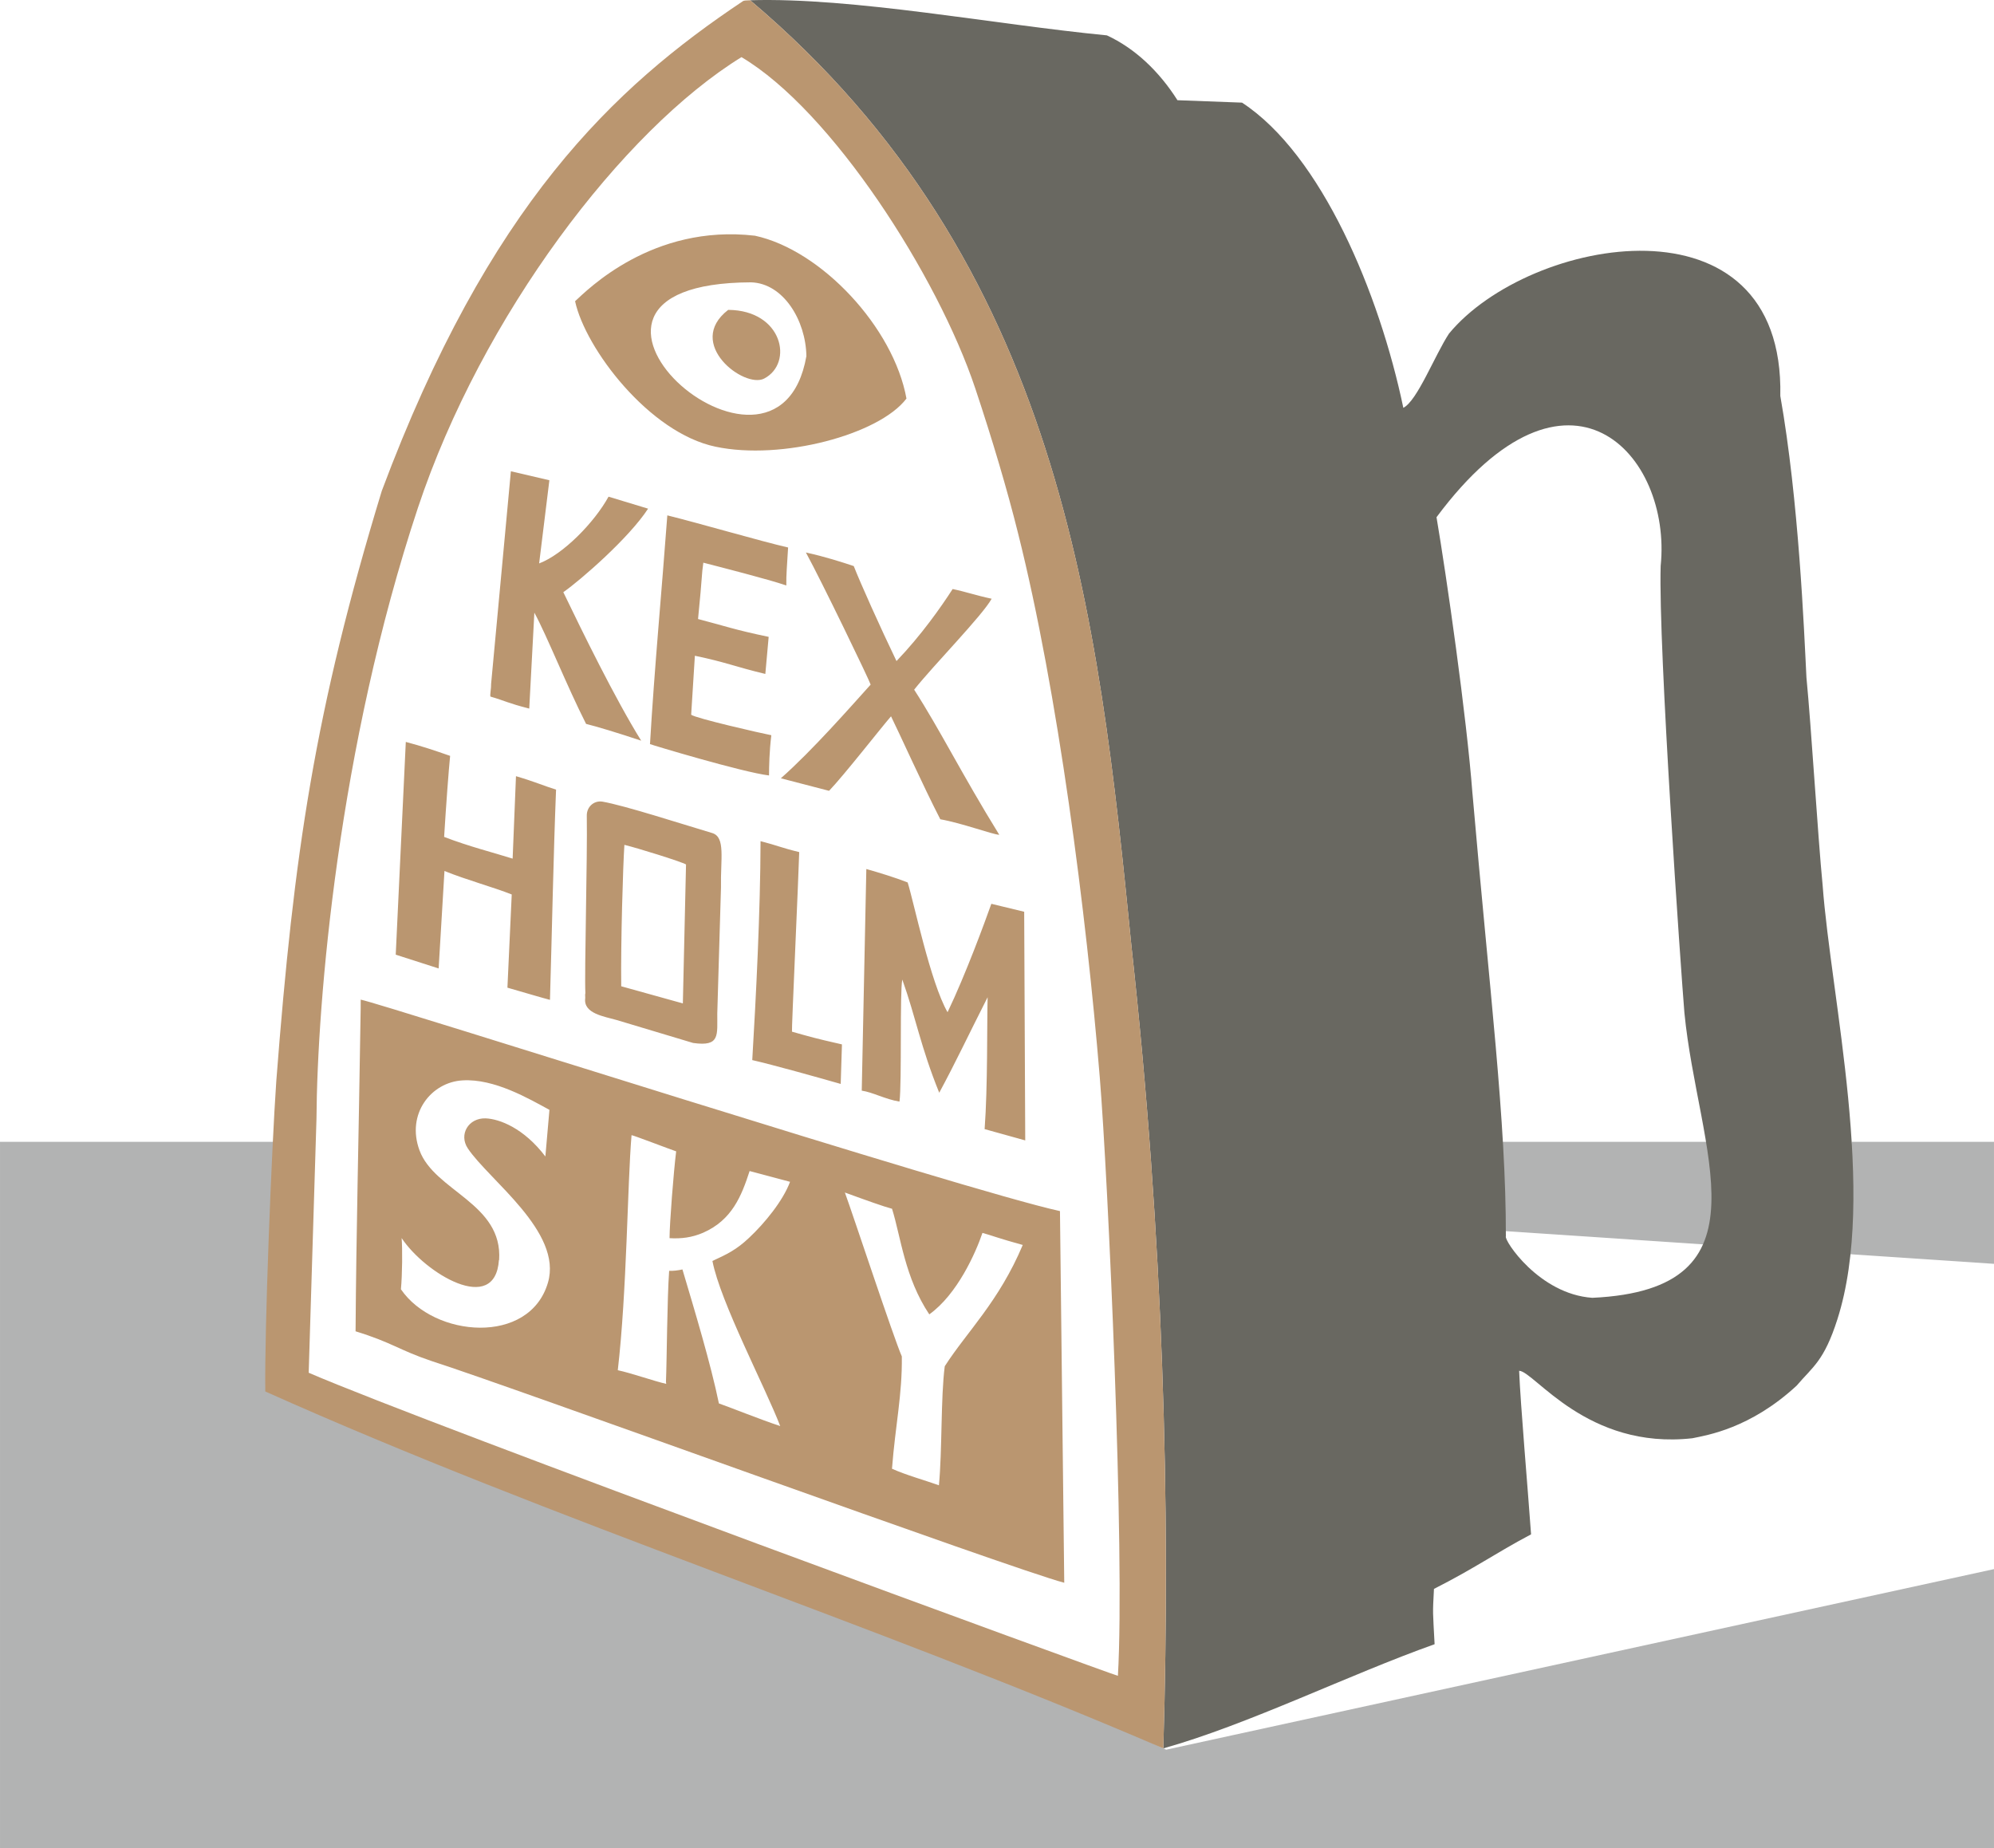
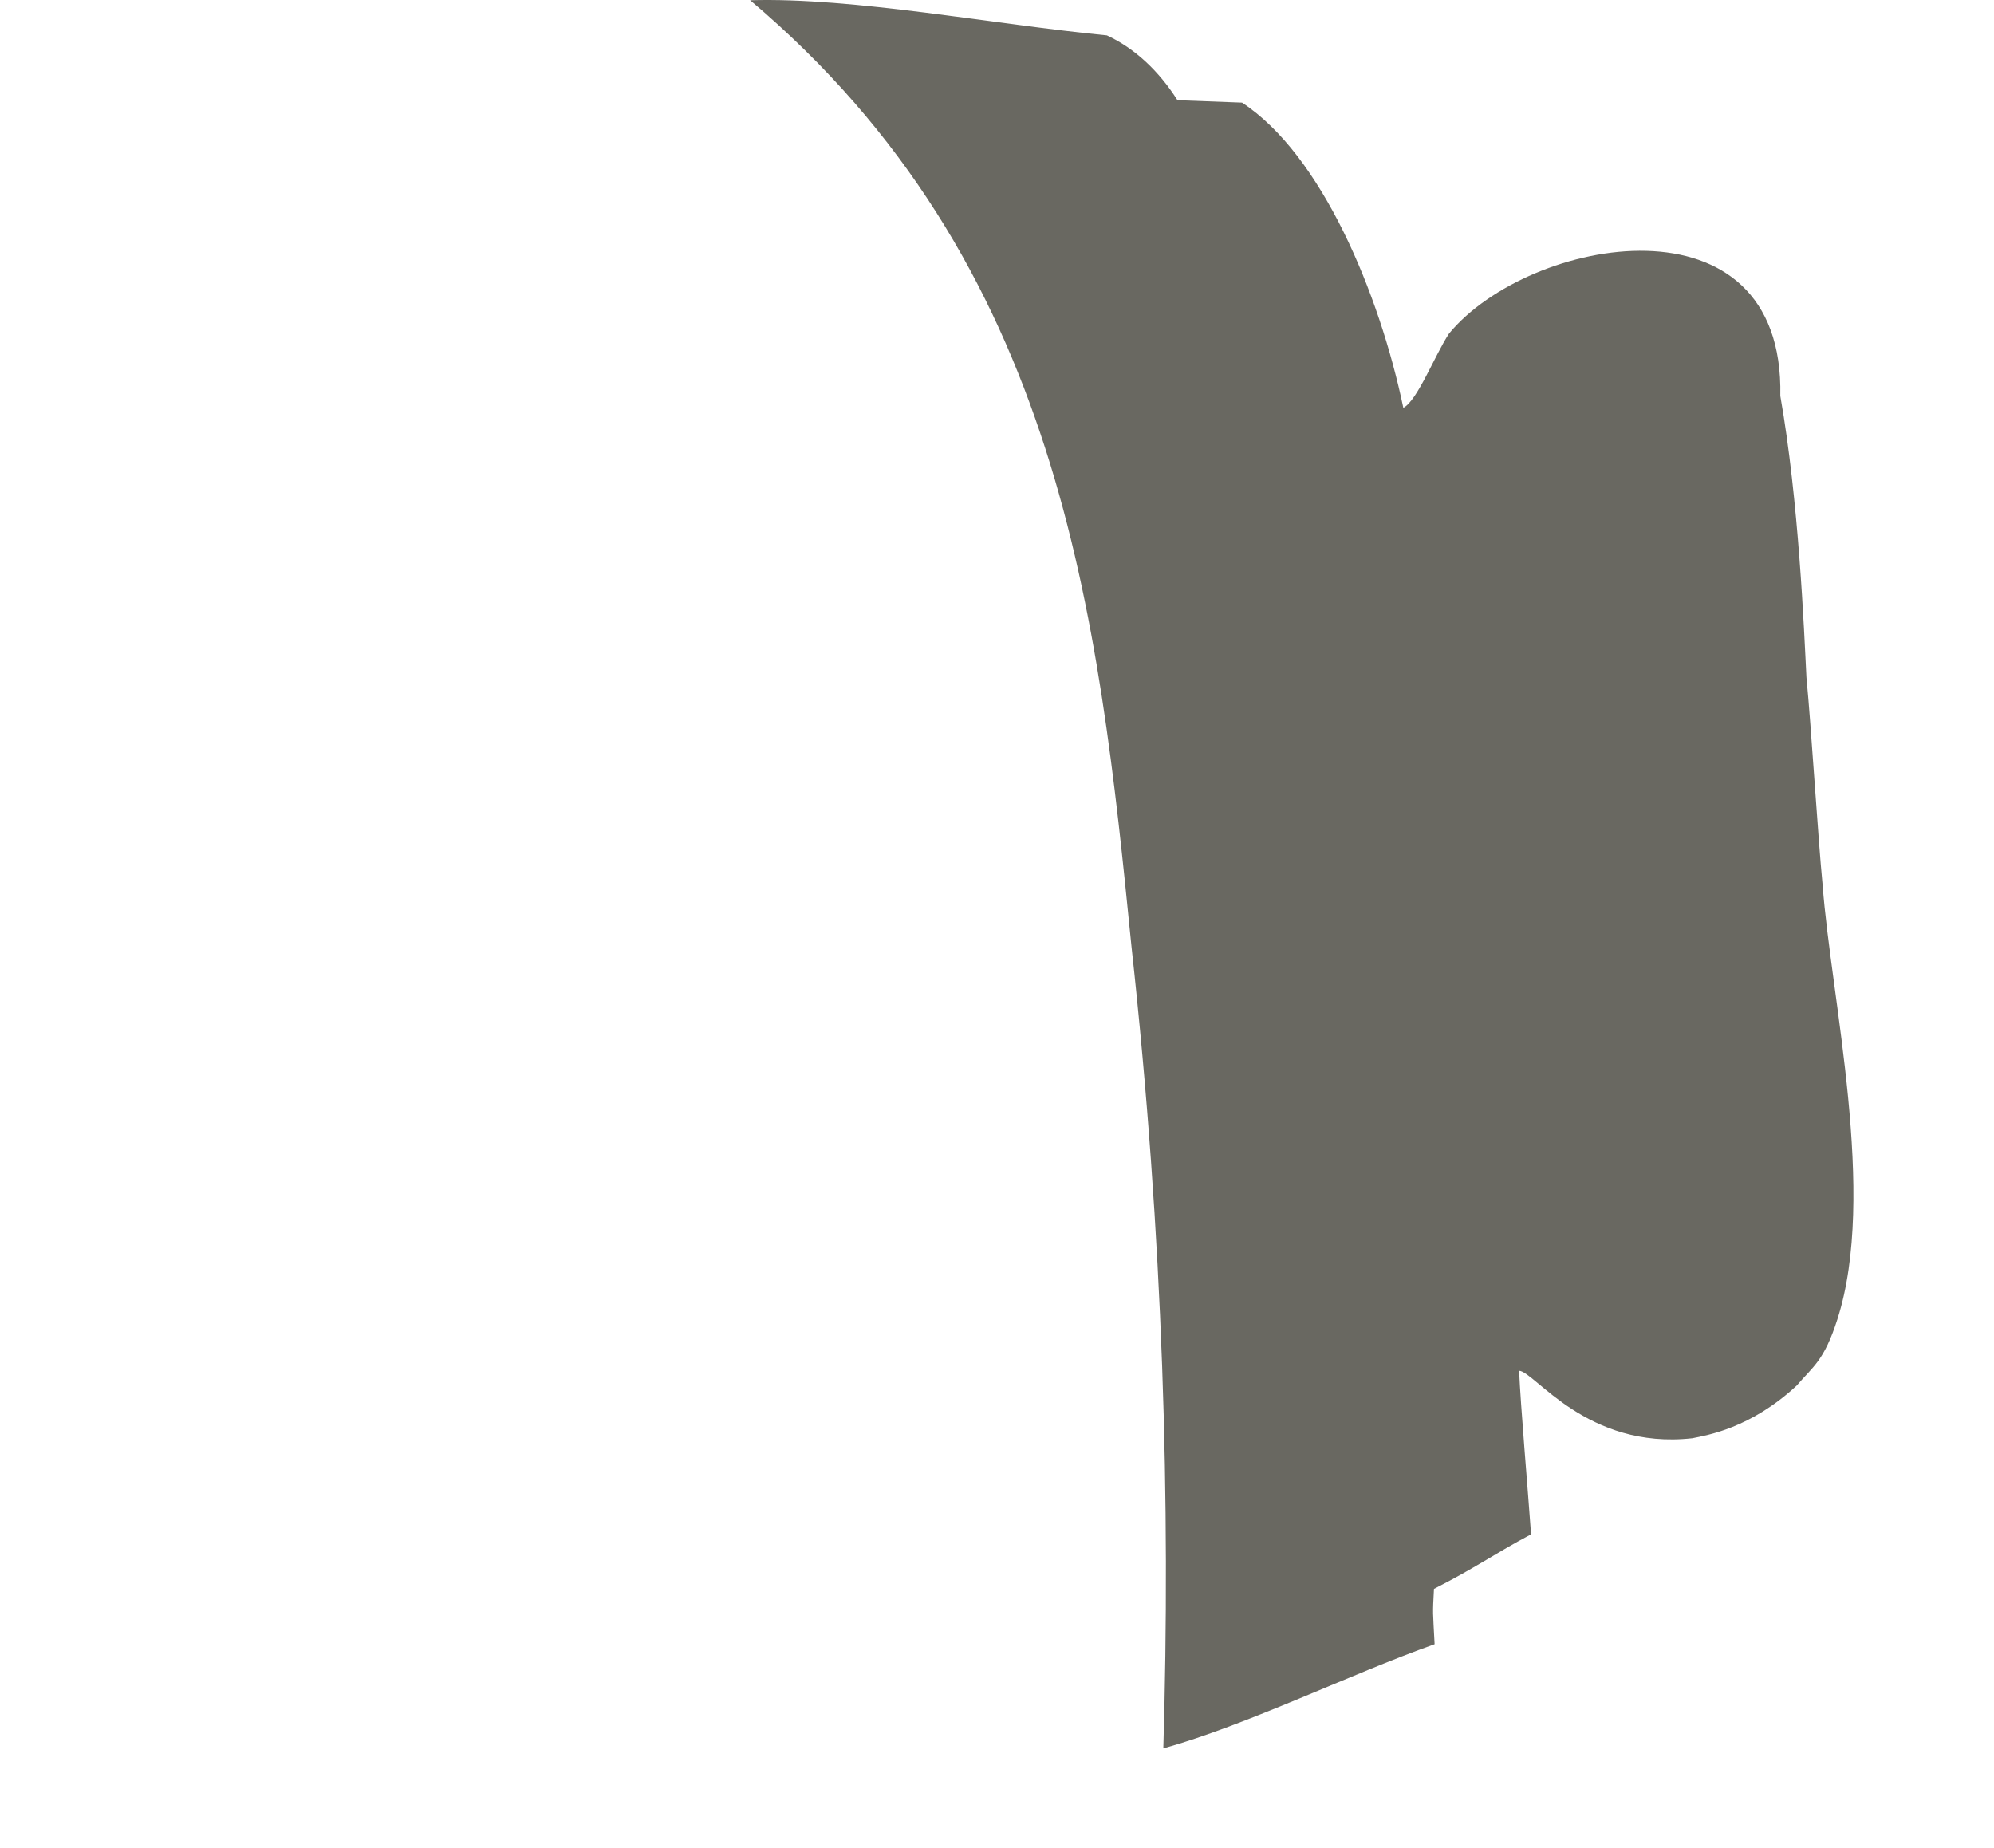
<svg xmlns="http://www.w3.org/2000/svg" xml:space="preserve" width="52.996mm" height="49.12mm" style="shape-rendering:geometricPrecision; text-rendering:geometricPrecision; image-rendering:optimizeQuality; fill-rule:evenodd; clip-rule:evenodd" viewBox="0 0 930.82 862.75">
  <defs>
    <style type="text/css">  .fil0 {fill:#B2B3B3} .fil2 {fill:#696861} .fil1 {fill:#BA9670}  </style>
  </defs>
  <g id="Слой_x0020_1">
-     <polygon class="fil0" points="-0,533.04 128,533.04 127.08,646.91 529.71,809.89 544.38,816.8 930.82,732.5 930.82,589.99 683.37,573.43 689.66,533.04 816.26,533.04 792.44,602.4 765.41,620.84 724.32,624.19 736.53,647.63 772.44,661.14 820.21,643.91 832.83,631.09 852.03,618.96 864.38,533.04 930.82,533.04 930.82,862.75 -0,862.75 " />
-     <path class="fil1" d="M416.39 685.64c1.56,-20.28 4.83,-34.55 4.59,-52.43 -3.86,-8.78 -22.39,-64.98 -26.58,-76.51 10.22,3.73 18.22,6.59 22.01,7.58 4.12,13.19 5.93,32.15 17.39,49.3 13.1,-9.36 21.69,-28.8 24.82,-38.03 3.96,1.07 7.68,2.58 18.81,5.63 -11.2,26.57 -26.11,40.53 -36.41,56.62 -1.9,14.65 -1.15,39.04 -2.72,55.57 -6.3,-2.26 -15.47,-4.81 -21.91,-7.73zm-105.38 -39.61c-5.69,-1.28 -16.36,-5.06 -22.62,-6.38 4.28,-36.92 4.46,-86.54 6.42,-109.73 0.99,0.08 18.77,6.91 20.83,7.56 -1.19,9.54 -3.07,33.58 -3.09,40.53 5.53,0.31 10.38,-0.27 15.66,-2.53 13.52,-5.93 17.93,-17.19 21.72,-28.81l18.87 5.03c-3.21,8.74 -11.83,19.33 -19.16,26.18 -5.85,5.52 -10.18,7.6 -17.07,10.77 3.64,19.04 24.79,59.19 31.64,77.07 -9.07,-2.96 -24.09,-9.02 -28.62,-10.56 -3.75,-18.31 -11.49,-43.98 -17.02,-62.55 -1.81,0.41 -4.4,0.77 -6.2,0.63 -0.95,12.87 -1.07,41.68 -1.49,51.82l0.12 0.99zm-78.02 -57.77c1.81,-26.54 -30.17,-32.15 -37.17,-51.27 -6.27,-16.98 5.44,-31.82 20.11,-32.64 14.83,-0.91 30.99,8.57 40.55,13.76l-1.9 21.76c-10.06,-13.27 -21.45,-17.54 -27.88,-17.79 -8.08,-0.25 -12.61,7.58 -8.33,14.01 9.81,14.75 44.34,38.99 37.42,62.65 -8.57,29.42 -53.22,25.7 -68.64,3.12 0.66,-7.01 0.74,-19.04 0.33,-23.9 10.88,16.4 43.69,36.35 45.42,10.22l0.08 0.08zm-64.63 -117.37c-0.99,64.95 -2.05,102.87 -2.38,150.6 17.14,5.27 20.24,8.74 35.4,13.85 37.83,12.12 270.36,96.93 295.42,103.53l-2 -173.5c-44.51,-9.73 -315.43,-96.53 -326.43,-98.72l-0.01 4.25zm182.19 -339.09c15.16,0.41 25.63,17.81 25.88,34.46 -13.68,77.48 -138.64,-34.04 -25.88,-34.46zm72.61 54.32c-6.02,-33.3 -39.81,-69.4 -70.72,-76.08 -48.06,-5.6 -78.47,25.55 -83.99,30.58 4.78,22.09 34.62,61.49 65.61,67.92 30.83,6.51 76.41,-5.69 89.1,-22.5l0 0.08zm-20.91 323.02c5.19,0.74 10.97,4.04 17.64,5.11 1.15,-8.74 0.08,-51.6 1.32,-56.96 6.35,17.8 8.49,31.24 17.23,52.83 7.75,-14.34 13.35,-26.38 22.59,-44.59 -0.33,12.2 0.08,41.79 -1.4,61.57l18.96 5.27 -0.49 -106.74 -15.33 -3.71c-3.05,8.57 -11.95,32.89 -20.44,50.61 -8,-13.85 -15.83,-51.76 -18.63,-60.58 -5.69,-2.23 -12.86,-4.45 -19.29,-6.27l-2.14 103.45 -0 0zm-112.26 -48.63c-0.25,-20.94 0.82,-56.22 1.48,-66.11 6.1,1.48 26.3,7.75 28.77,9.15l-1.48 64.87 -28.76 -8 0 0.08zm44.84 12.61l1.73 -58.77c-0.25,-13.52 2.22,-23.57 -4.12,-25.47 -14.92,-4.45 -40.89,-12.86 -51.27,-14.67 -4.04,-0.58 -7.33,2.55 -7.25,6.59 0.33,19.54 -1.15,73.52 -0.66,82.84 -0.25,0.66 0,1.81 -0.08,2.39 -0.91,7.17 8.98,8.49 14.67,10.14l35.69 10.71c12.78,1.82 11.21,-3.63 11.29,-13.93l0 0.16zm-150.1 -27.45l20.03 6.43 2.72 -45.5c10.63,4.29 22.67,7.5 31.4,10.96l-2.01 43.51c10.88,3.13 15.16,4.45 19.86,5.69 0.99,-33.8 1.6,-67.16 2.84,-98.15 -5.19,-1.57 -9.73,-3.63 -18.71,-6.27l-1.56 38.49c-8.9,-2.8 -20.44,-5.69 -31.98,-10.14 0.91,-14.84 2.14,-31.33 2.8,-37.83 -7.33,-2.55 -13.19,-4.53 -20.69,-6.51l-4.7 99.32zm62.32 -114.82l2.39 -44.84c5.85,10.72 15.16,34.21 24.15,51.93 5.03,1.24 14.34,4.04 25.72,7.83 -12.28,-19.78 -27.53,-51.02 -36.35,-69.32 8.24,-5.77 30.74,-25.39 39.57,-38.99l-18.46 -5.6c-6.6,12.03 -21.19,26.95 -32.4,31.16l4.78 -38.82 -17.97 -4.2 -9.23 99.25c0.08,2.14 -0.58,4.7 -0.33,5.93 7.59,2.23 7.59,2.89 18.13,5.61l0 0.08zm159.41 -11.29c-9.15,10.14 -27.36,30.91 -41.95,43.77l22.5 5.85c6.84,-7.09 24.73,-30 28.93,-34.78 3.54,7.09 15,32.56 23,48.06 10.22,1.81 24.32,7.09 27.53,7.25 -17.8,-28.85 -27.53,-48.8 -39.73,-67.75 9.07,-11.46 31.73,-34.46 36.18,-42.45 -7.42,-1.57 -11.87,-3.21 -18.22,-4.53 -5.36,8.33 -14.67,21.59 -26.21,33.63 -7.58,-15.75 -16.82,-36.35 -19.95,-44.35 -5.69,-1.89 -13.35,-4.37 -22.34,-6.34 7.42,13.6 29.67,59.68 30.25,61.74l0 -0.08zm-103.11 27.78c0.33,0.25 43.27,13.19 55.64,14.67 0,-4.12 0.16,-11.38 1.07,-18.79 -4.45,-0.83 -35.36,-7.91 -37.42,-9.56l1.73 -27.53c14.67,3.05 18.46,5.03 32.89,8.49l1.56 -17.31c-15.91,-3.3 -21.18,-5.28 -32.97,-8.33 2.14,-21.35 1.56,-19.95 2.47,-26.3 8.32,2.15 30,7.67 38.74,10.63 -0.08,-5.11 0.33,-8.99 0.83,-17.72 -12.94,-2.97 -41.38,-11.29 -56.38,-15 -2.55,34.62 -6.1,72.37 -8.08,106.66l-0.08 0.08zm47.81 147.54c9.39,2.14 30.66,8.08 41.29,11.13l0.58 -18.46c-12.78,-2.89 -14.83,-3.54 -23.33,-5.94 -0.25,-0.08 3.13,-73.77 3.38,-83.83 -8.49,-2.06 -10.06,-3.05 -18.05,-5.11 -0.08,32.97 -2.14,73.03 -3.87,102.21zm-11.24 -350.22c-20.36,15.75 7.58,36.93 16.81,32.06 13.85,-7.25 8.57,-31.9 -16.81,-32.06z" />
-     <path class="fil2" d="M350.17 0.11c48.24,-1.42 113.81,11.29 166.54,16.4 13.04,6.04 24.33,16.69 32.94,30.27 15.07,0.58 14.99,0.58 30.14,1.13 37.11,24.27 64.12,89 75.3,142.47 6.49,-3.23 14.65,-24.48 21.32,-34.65 37.52,-45.44 156.7,-67.26 154.66,29.11 8.65,48.91 11.08,109.25 12.2,131.42 2.22,22.72 5.33,74.19 7.55,96.92 3.91,52.84 25.56,144.37 6.9,202.7 -6.26,19.58 -11.47,22.09 -19.04,30.99 -21.66,20.03 -41.93,23.14 -48.66,24.54 -49.21,5.5 -73.74,-31.25 -80.87,-31.5 0.63,15.72 4.08,55.33 5.57,76.36 -17.24,9.14 -25.51,15.4 -45.33,25.47 -0.66,12.36 -0.52,9.81 0.3,25.82 -40.01,14.22 -87.11,37.55 -126.64,48.63 3.39,-113.65 0.06,-238.18 -14.85,-374.25 -15.39,-154.41 -32.79,-319.16 -178.03,-441.83zm337.21 370.46c7.99,92.5 15.66,152.36 15.58,206.58 -1.01,1.7 15.45,27 40.36,28.7 84.57,-3.88 49.24,-68.43 42.98,-133.08 -1.54,-18.4 -12.23,-170.59 -11.08,-208.57 5.36,-52.13 -43.09,-105.45 -104.64,-22.75 4.65,27.33 14.06,92.89 16.79,129.13z" />
-     <path class="fil1" d="M147.73 522.39c0.33,-54.74 10.19,-173.45 47.36,-285.34 29.83,-89.59 95.6,-176.22 151.04,-210.38 42.12,24.98 91.58,102.1 109.13,154.63 8,23.98 14.92,47.31 19.95,67.51 18.71,74.43 31.9,177.79 38.16,253.87 3.88,46.99 11.84,222.42 8.48,279.64 -1.15,0 -322.2,-117.42 -377.75,-141.49l3.63 -118.44zm-23.9 127.18c135.08,60.5 283.23,108.05 419.23,166.63 3.39,-113.65 0.06,-238.18 -14.85,-374.25 -15.39,-154.41 -32.79,-319.16 -178.03,-441.83 -1.77,0.03 -2.91,0.14 -3.27,0.35 -60.6,40.42 -118.83,95.41 -168.7,228.71 -31.32,102.77 -41.02,168.97 -49.23,275.39 -2.22,31.79 -5.55,116.04 -5.14,145z" />
+     <path class="fil2" d="M350.17 0.11c48.24,-1.42 113.81,11.29 166.54,16.4 13.04,6.04 24.33,16.69 32.94,30.27 15.07,0.58 14.99,0.58 30.14,1.13 37.11,24.27 64.12,89 75.3,142.47 6.49,-3.23 14.65,-24.48 21.32,-34.65 37.52,-45.44 156.7,-67.26 154.66,29.11 8.65,48.91 11.08,109.25 12.2,131.42 2.22,22.72 5.33,74.19 7.55,96.92 3.91,52.84 25.56,144.37 6.9,202.7 -6.26,19.58 -11.47,22.09 -19.04,30.99 -21.66,20.03 -41.93,23.14 -48.66,24.54 -49.21,5.5 -73.74,-31.25 -80.87,-31.5 0.63,15.72 4.08,55.33 5.57,76.36 -17.24,9.14 -25.51,15.4 -45.33,25.47 -0.66,12.36 -0.52,9.81 0.3,25.82 -40.01,14.22 -87.11,37.55 -126.64,48.63 3.39,-113.65 0.06,-238.18 -14.85,-374.25 -15.39,-154.41 -32.79,-319.16 -178.03,-441.83zm337.21 370.46z" />
  </g>
</svg>